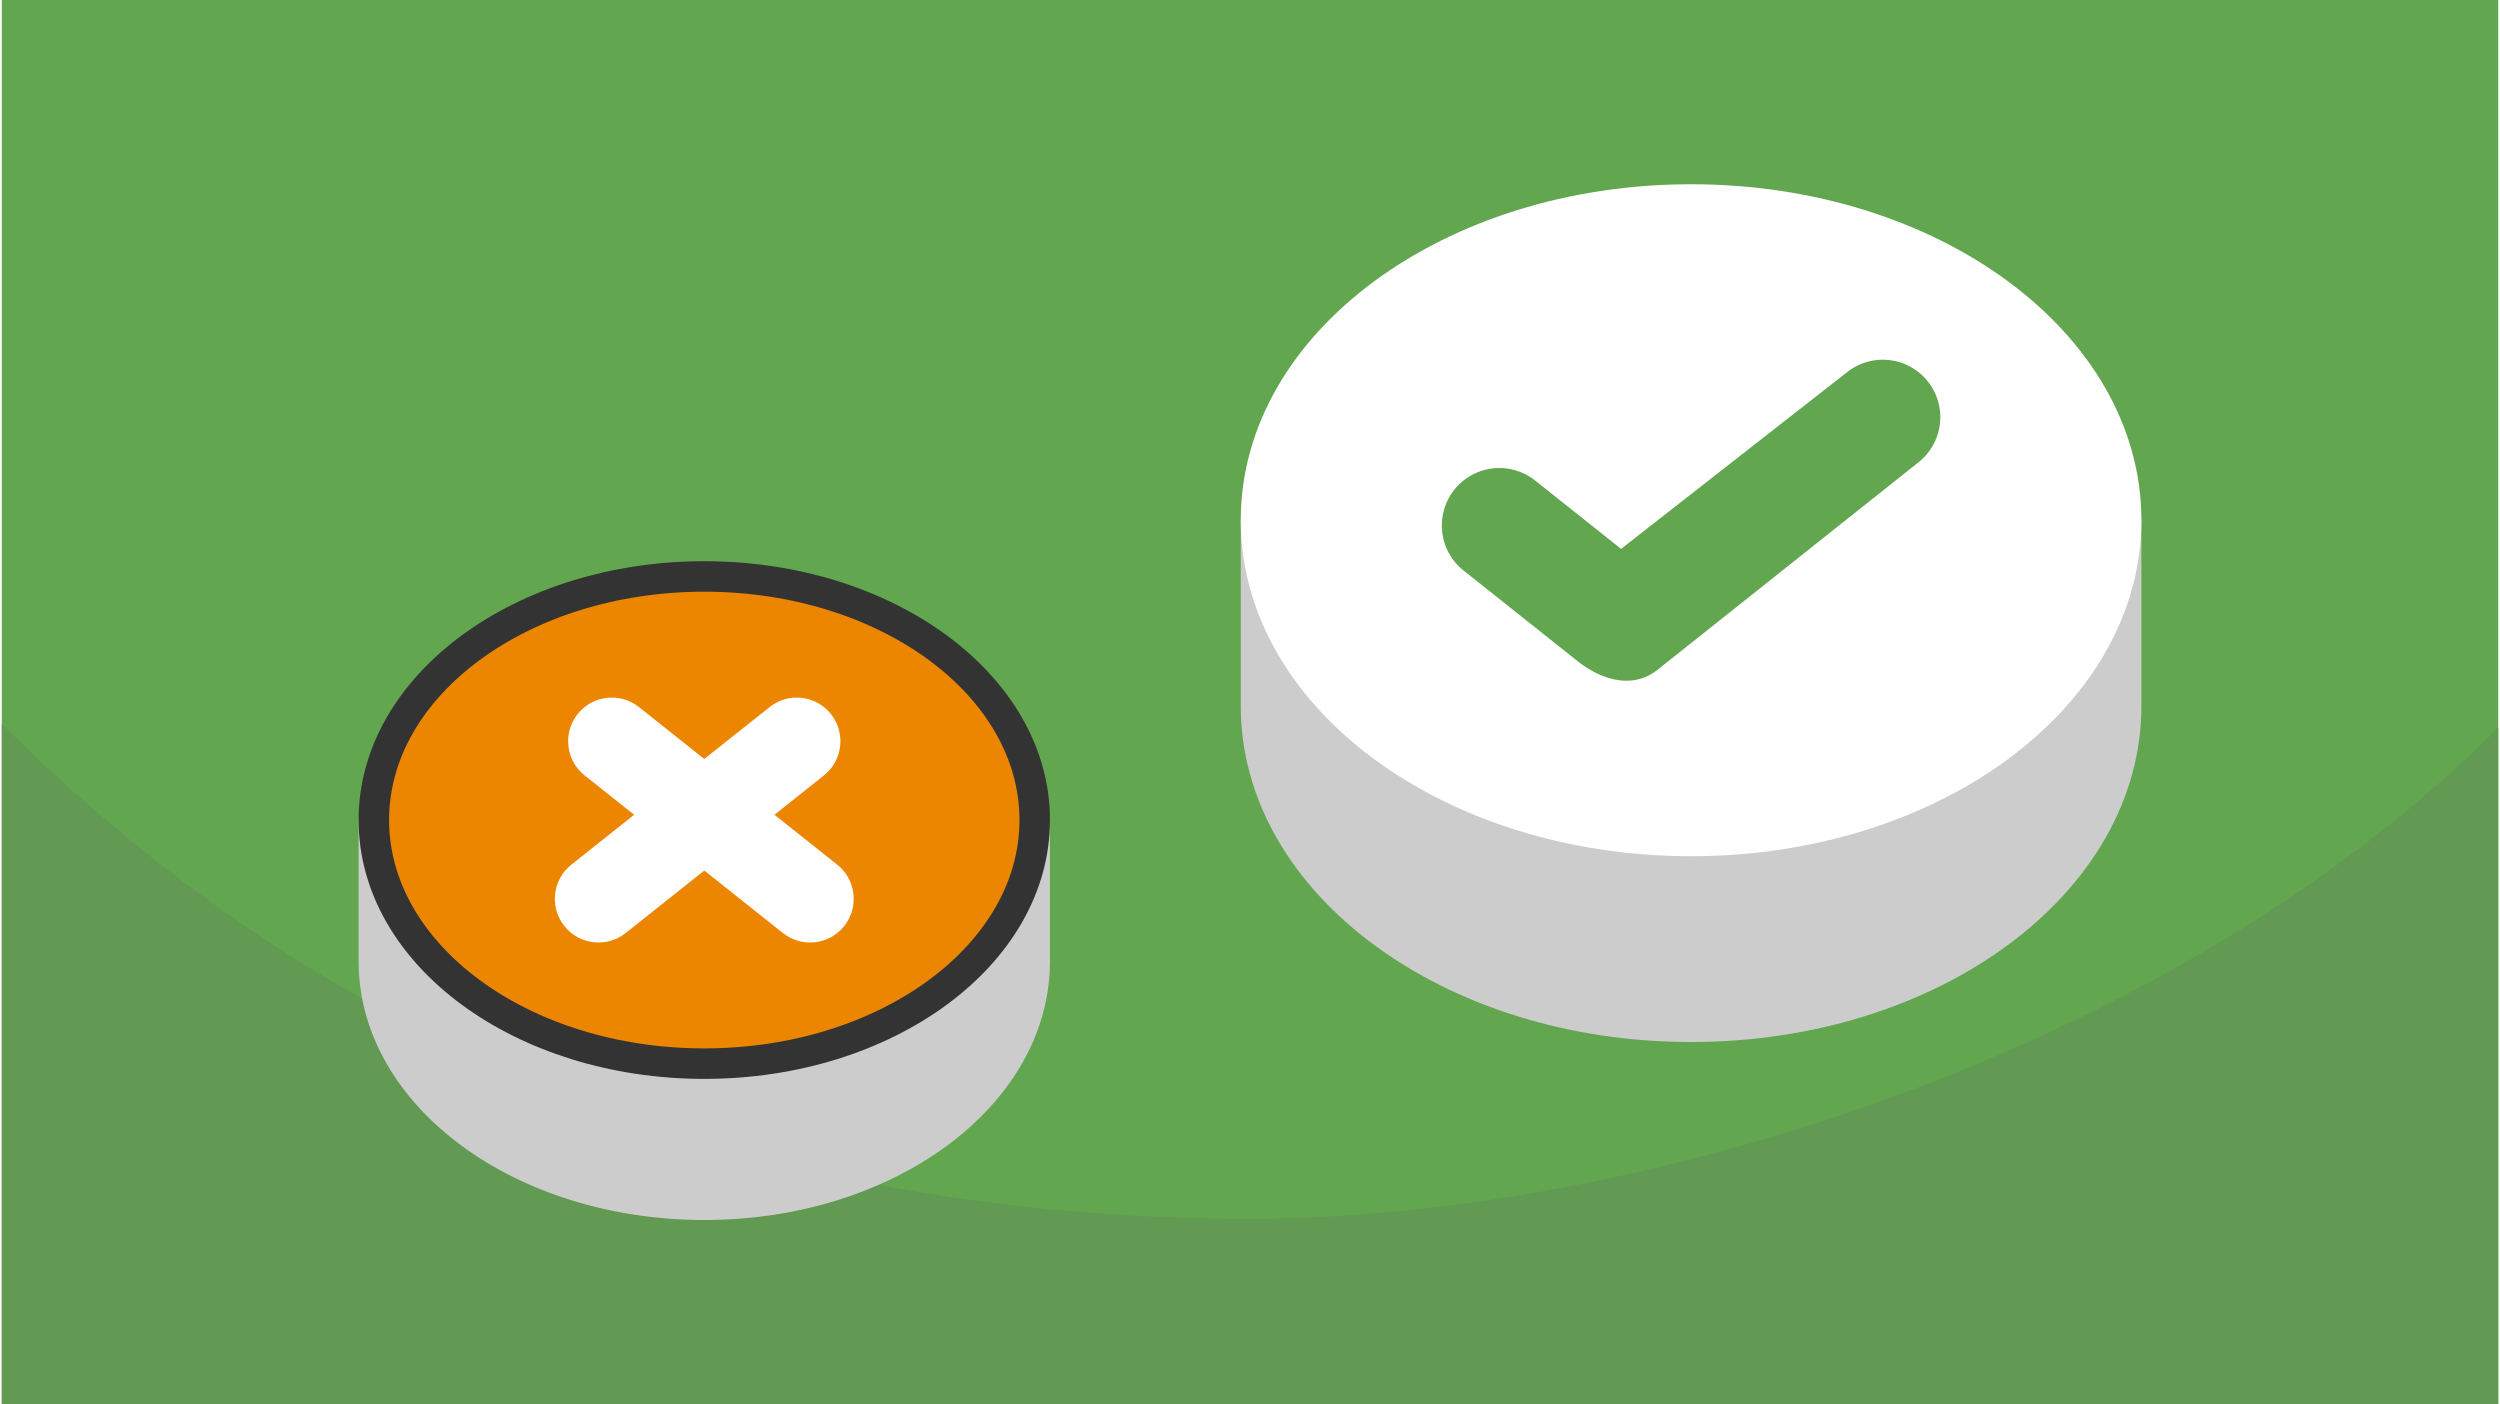
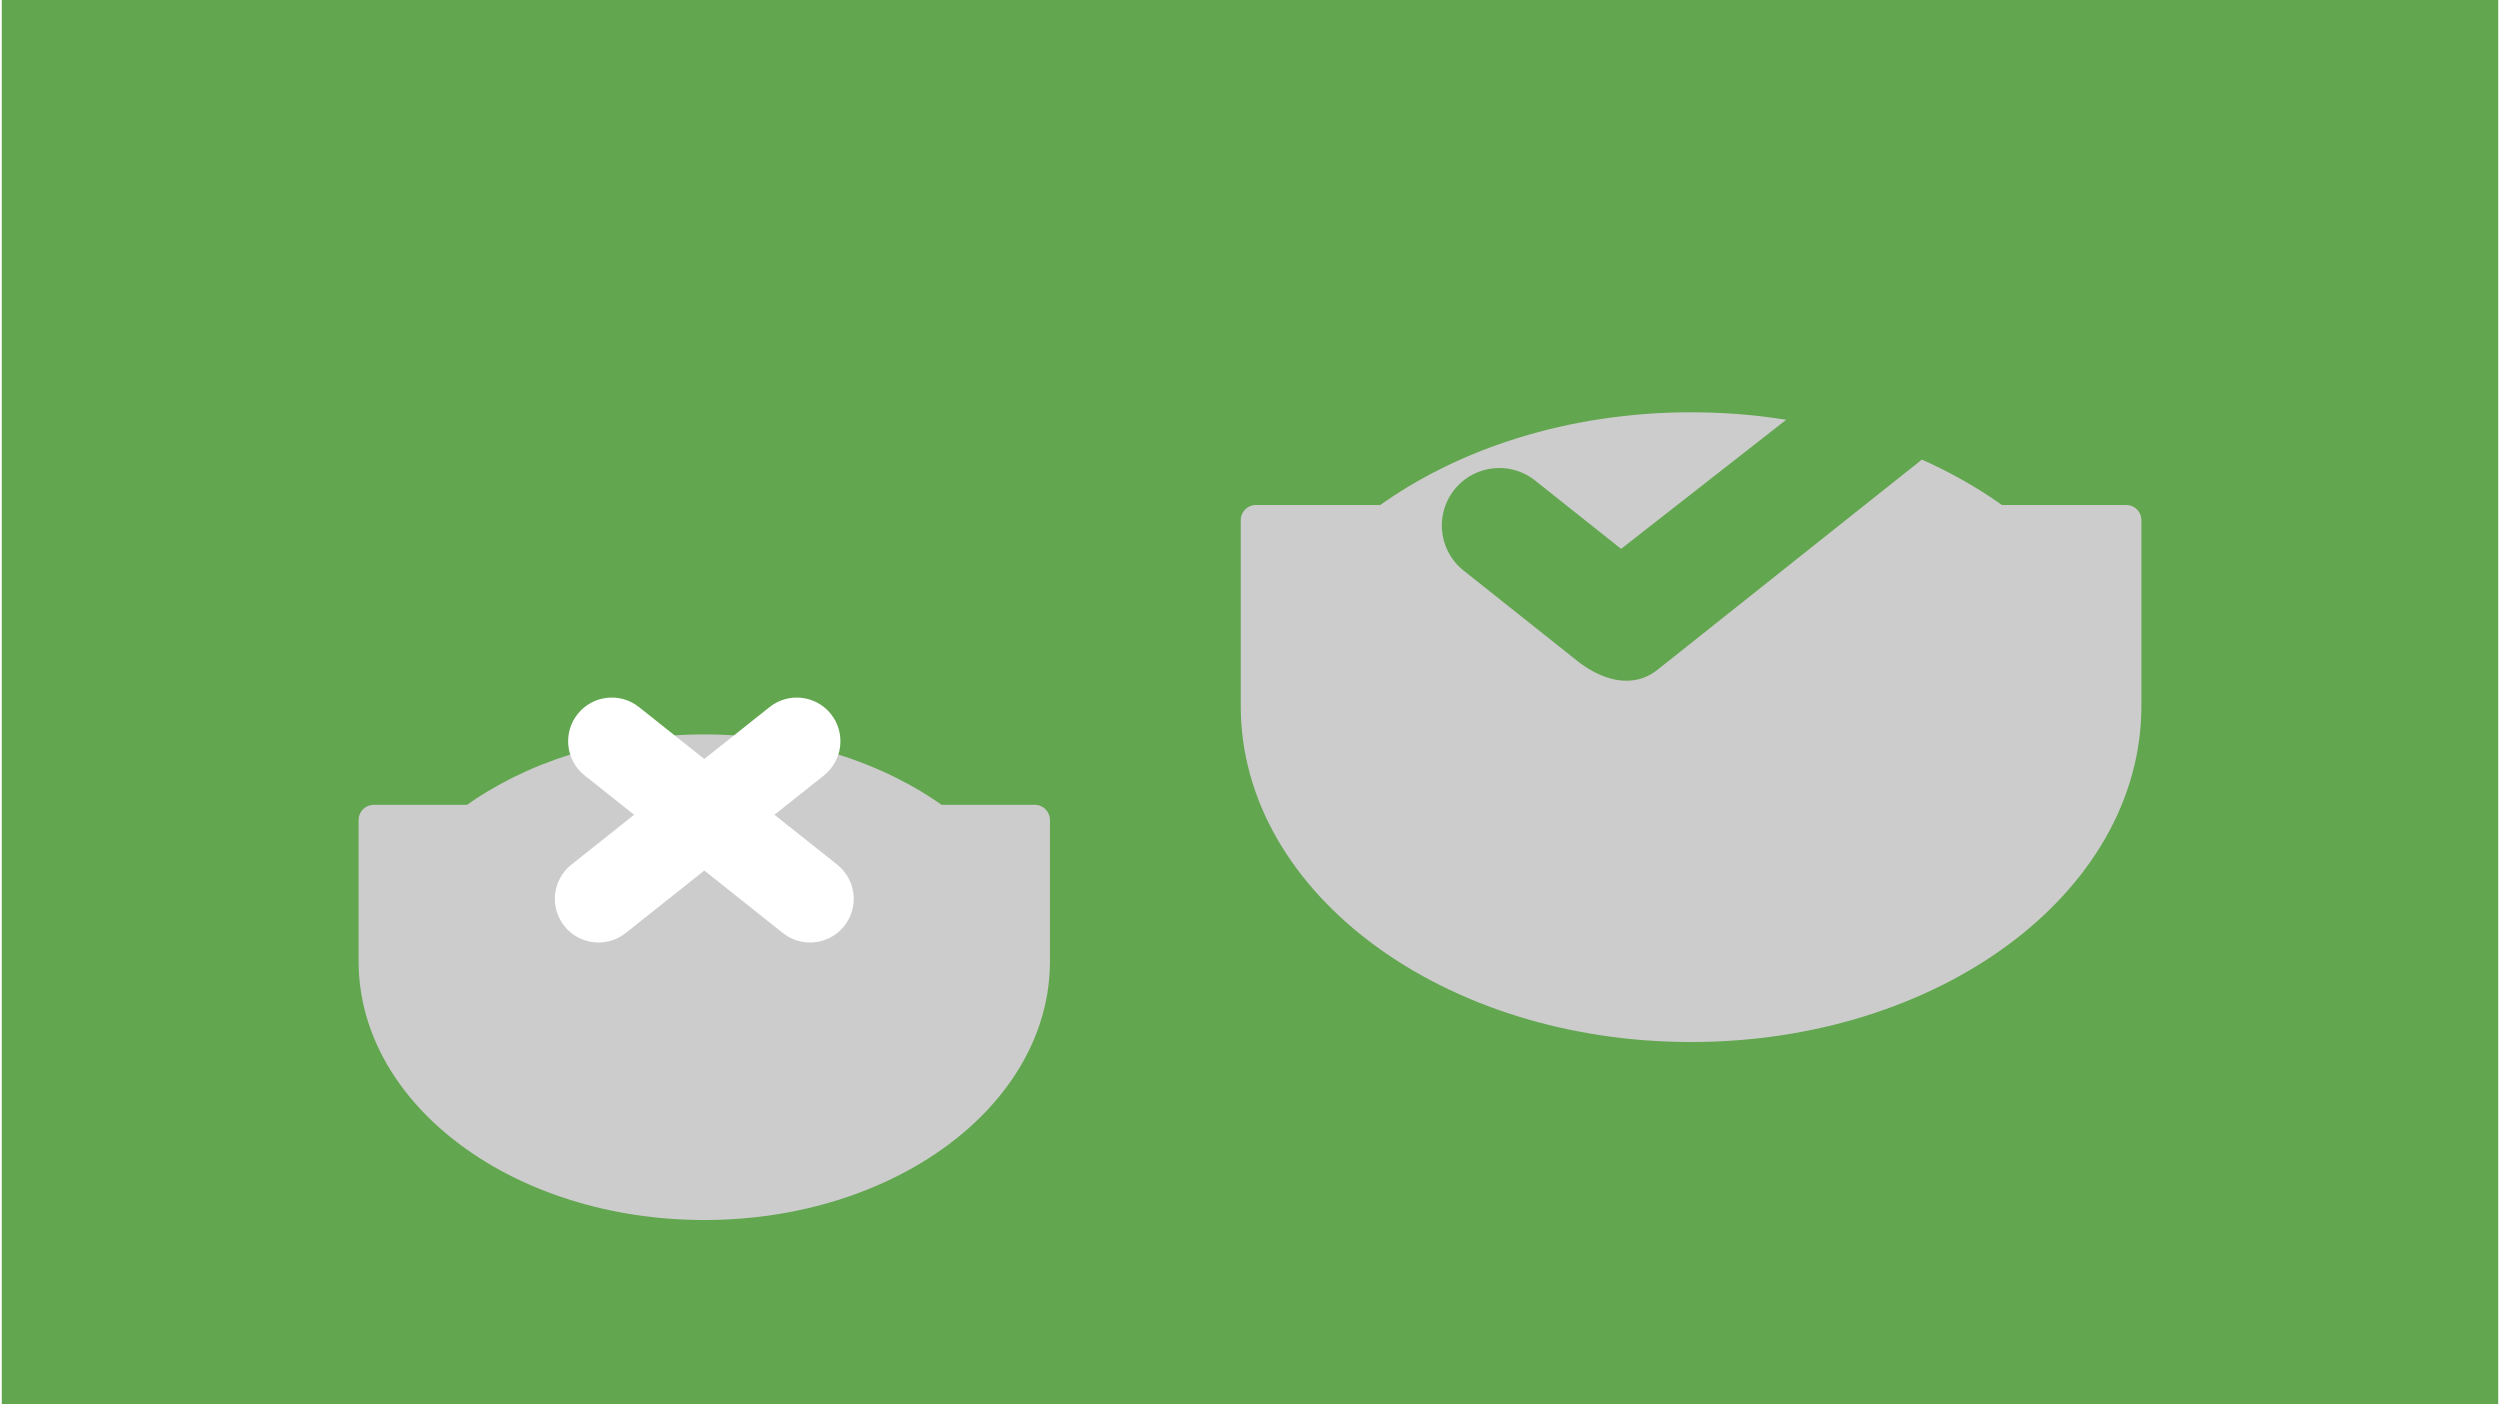
<svg xmlns="http://www.w3.org/2000/svg" width="470" height="264" viewBox="0 0 188.803 106.202" shape-rendering="geometricPrecision" image-rendering="optimizeQuality" fill-rule="evenodd">
  <path d="M188.803 0H0v106.202h188.803z" fill="#62a64f" />
-   <path d="M188.803 55.045c-24.999 24.999-65.834 37.132-94.401 37.132-31.969 0-66.254-9.276-94.402-37.424v51.449h188.803V55.045z" fill="#629953" />
  <g stroke-width="2.306" stroke-linejoin="round" stroke-miterlimit="2.613">
    <path d="M53.129 56.696c6.851 0 13.057 2.032 17.572 5.323h7.419v10.674c0 10.174-11.188 18.422-24.991 18.422s-24.99-8.248-24.99-18.422V62.019h7.42c4.515-3.291 10.72-5.323 17.57-5.323z" stroke="#ccc" fill="#ccc" />
-     <path d="M53.129 43.596c13.803 0 24.991 8.249 24.991 18.423S66.932 80.442 53.129 80.442s-24.99-8.248-24.99-18.423 11.189-18.423 24.99-18.423z" stroke="#333" fill="#ec8500" />
  </g>
  <path d="M63.184 65.394c1.428 1.135 1.665 3.213.53 4.64s-3.212 1.665-4.64.53l-5.944-4.726-5.945 4.726c-1.427 1.135-3.505.898-4.64-.53s-.897-3.505.53-4.64l4.748-3.774-3.743-2.976c-1.428-1.135-1.665-3.212-.53-4.64s3.212-1.665 4.64-.53l4.94 3.927 4.94-3.927c1.427-1.135 3.505-.897 4.639.53s.898 3.505-.529 4.64l-3.744 2.976 4.748 3.774z" fill="#fff" fill-rule="nonzero" />
  <g stroke-width="2.306" stroke-linejoin="round" stroke-miterlimit="2.613">
    <path d="M127.759 32.334c9.02 0 17.192 2.676 23.136 7.01h9.769v14.053c0 13.397-14.731 24.257-32.905 24.257s-32.904-10.86-32.904-24.257V39.344h9.77c5.944-4.334 14.115-7.01 23.134-7.01z" stroke="#ccc" fill="#ccc" />
-     <path d="M127.759 15.087c18.174 0 32.905 10.861 32.905 24.257s-14.731 24.257-32.905 24.257S94.855 52.74 94.855 39.344s14.732-24.257 32.904-24.257z" stroke="#fff" fill="#fff" />
  </g>
  <path d="M125.224 50.651c-1.879 1.494-4.23.797-6.109-.697l-8.563-6.807a4.35 4.35 0 0 1-.697-6.109 4.35 4.35 0 0 1 6.109-.697l6.504 5.17 17.087-13.361a4.35 4.35 0 0 1 6.109.697 4.35 4.35 0 0 1-.697 6.11l-19.743 15.694z" fill="#62a64f" fill-rule="nonzero" />
</svg>